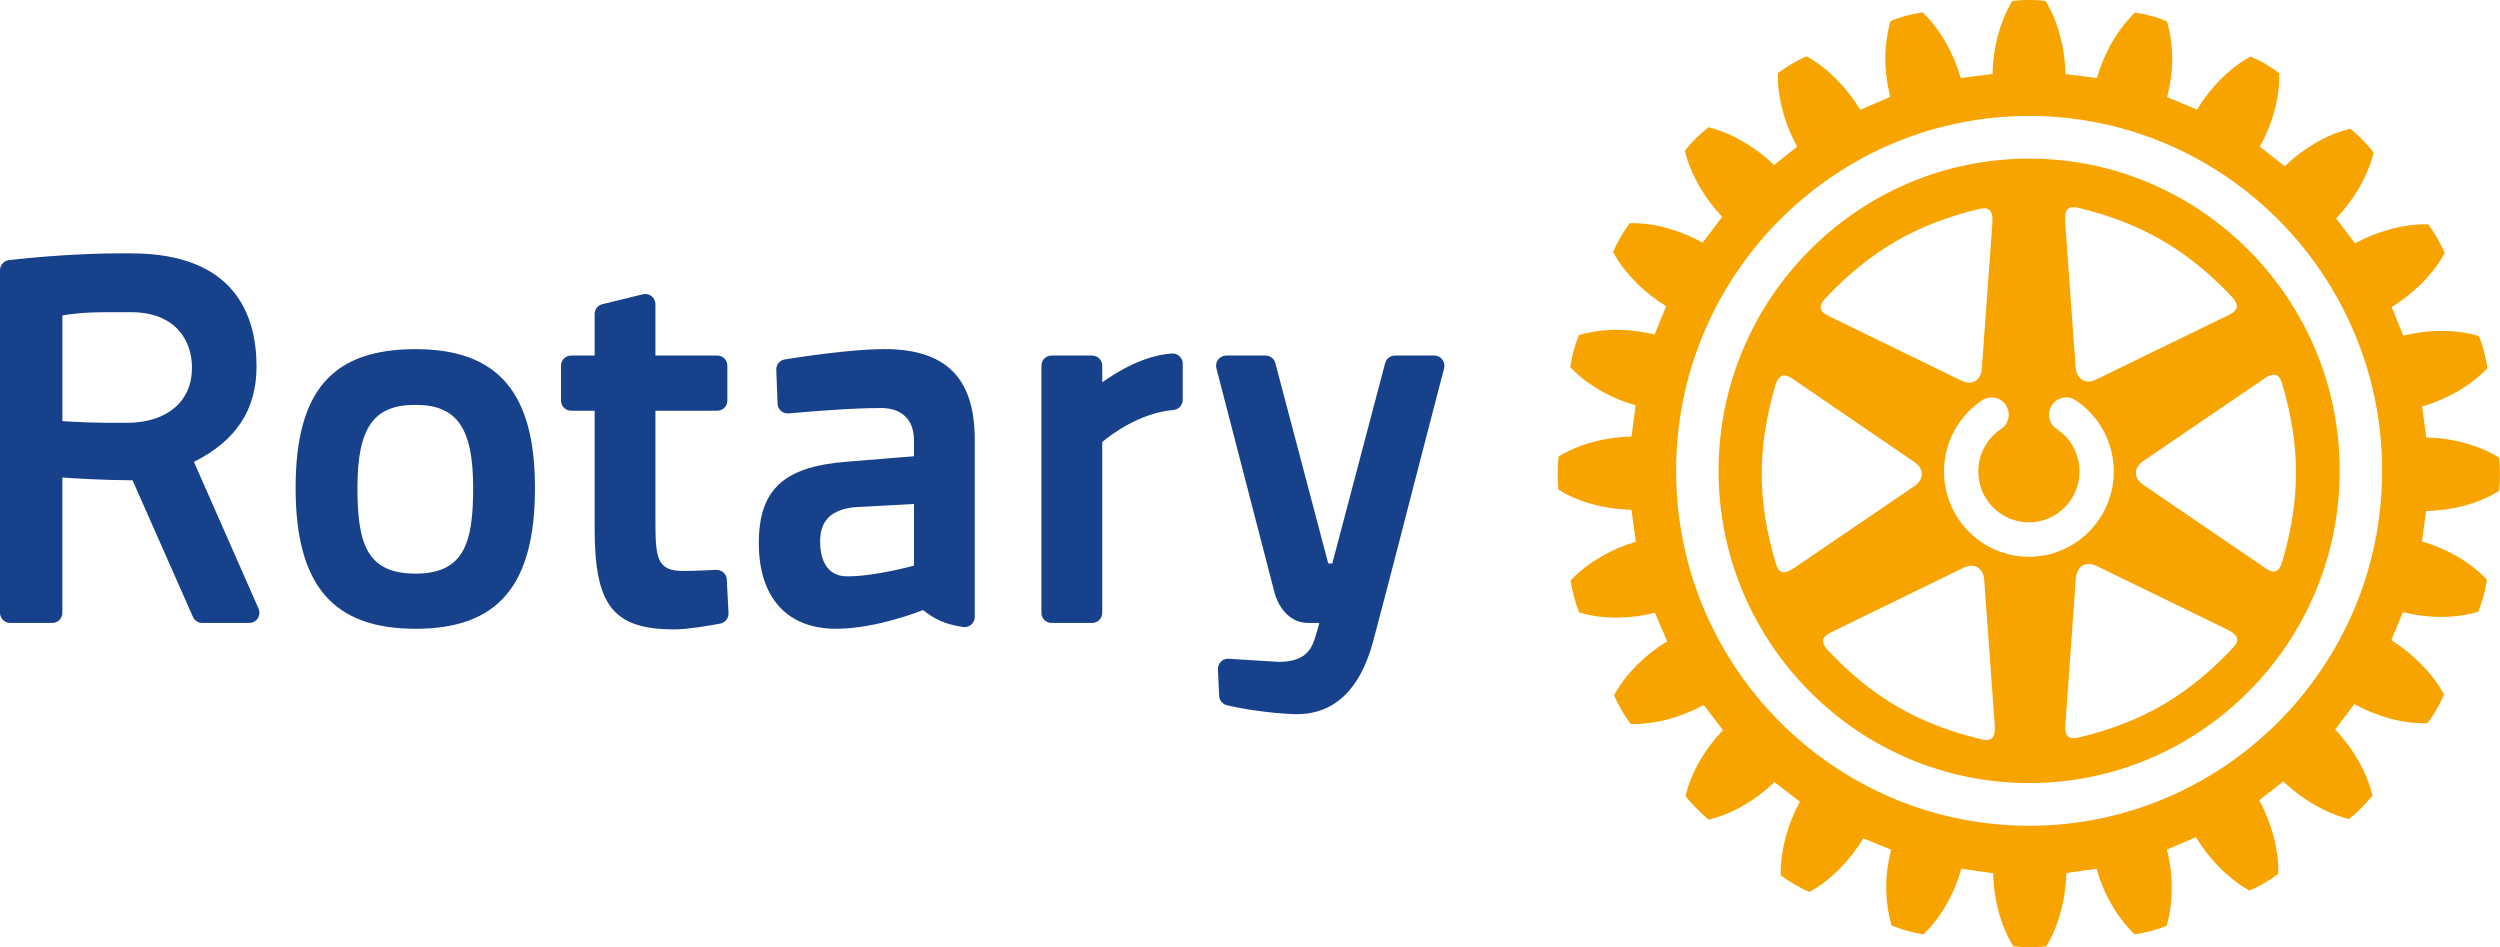
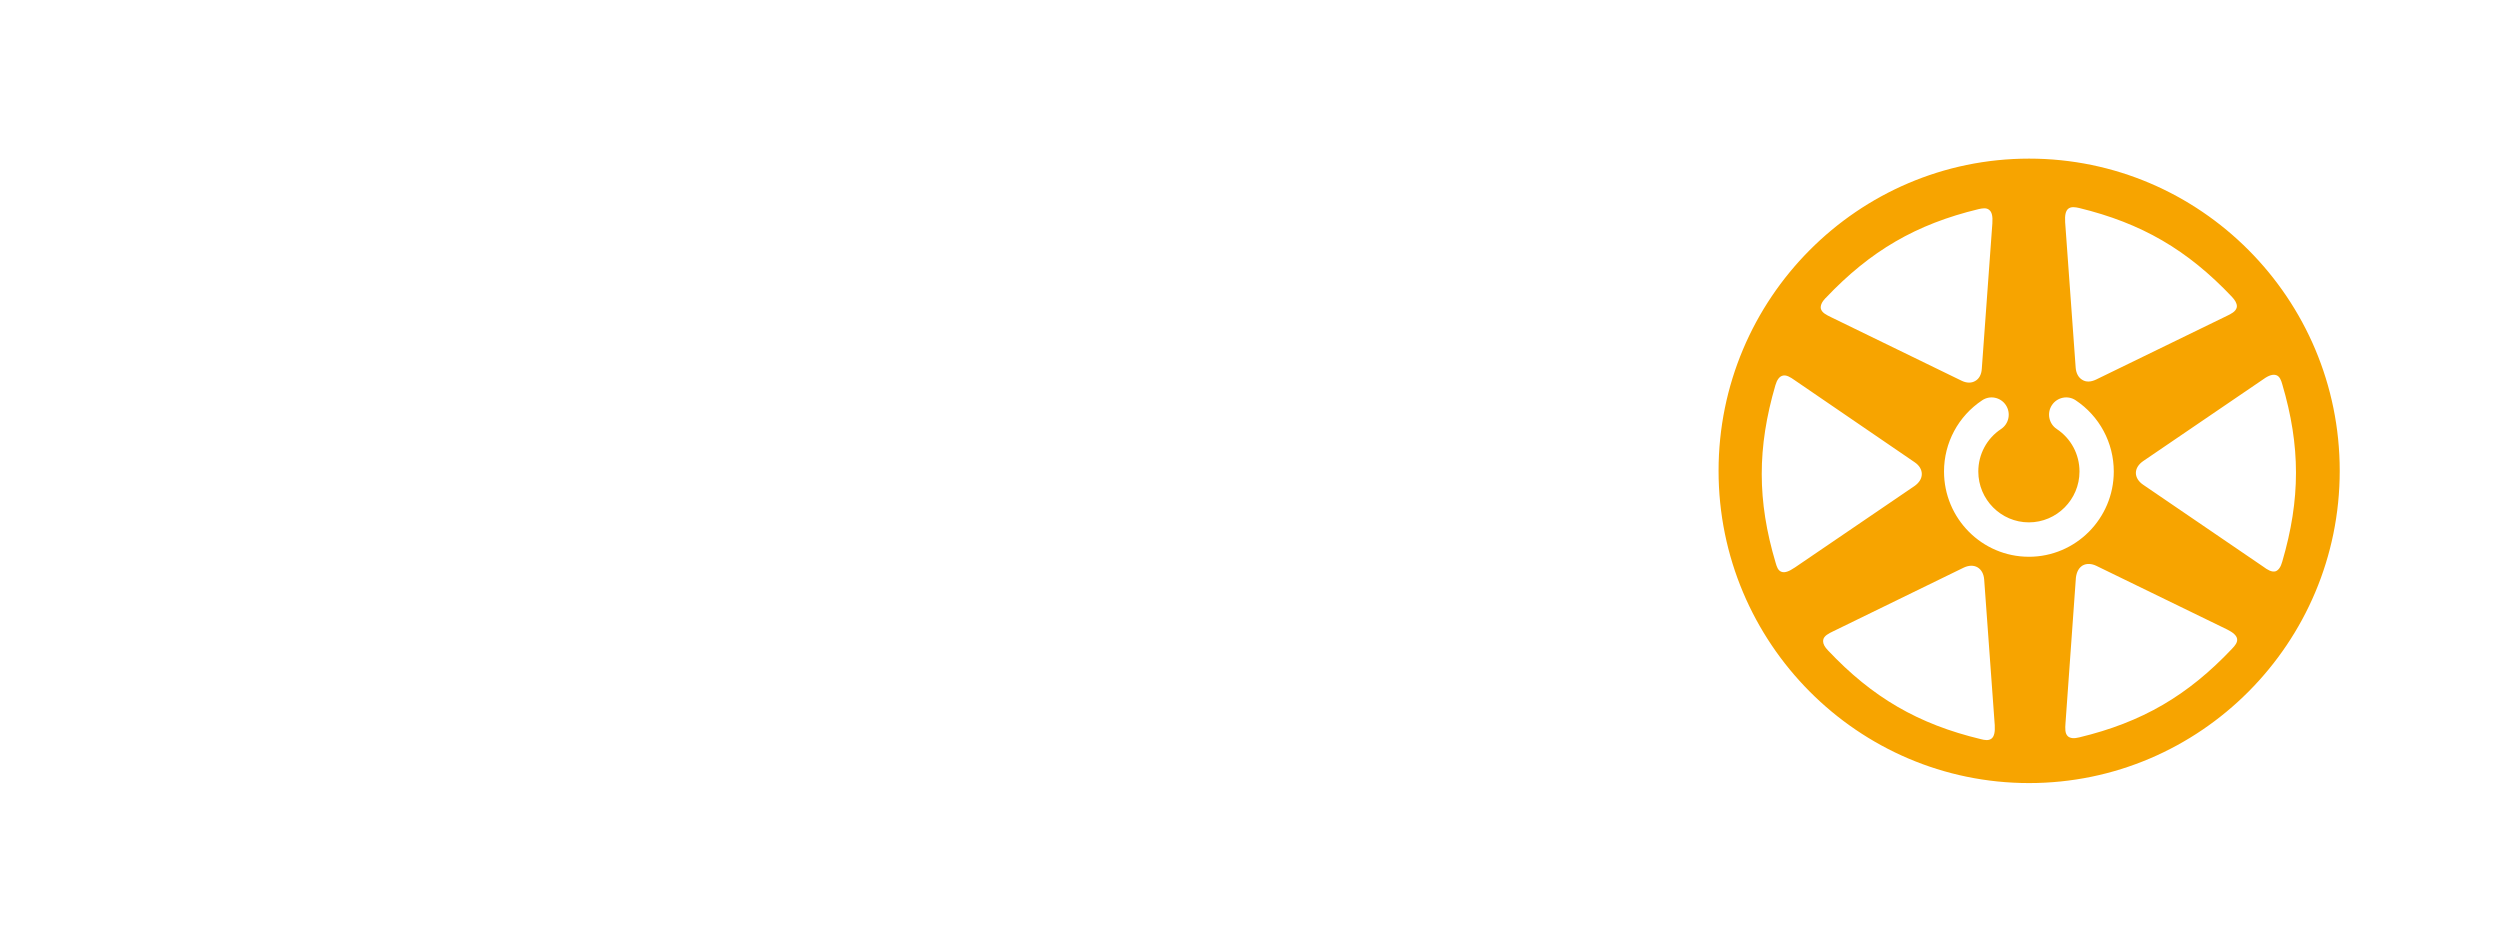
<svg xmlns="http://www.w3.org/2000/svg" id="Camada_2" data-name="Camada 2" viewBox="0 0 1828.56 692.85">
  <defs>
    <style>      .cls-1 {        fill: #f7a400;      }      .cls-2 {        fill: #17418b;      }    </style>
  </defs>
  <g id="Camada_1-2" data-name="Camada 1">
    <g>
-       <path class="cls-2" d="M531.59,423.87l1.27,24.58c.19,3.67-2.38,6.96-5.99,7.66-10.33,1.91-24.55,4.25-33.46,4.25-44.83,0-58.48-17.25-58.48-73.7v-86.24h-17.19c-4.09,0-7.41-3.34-7.41-7.44v-25.51c0-4.11,3.31-7.4,7.41-7.4h17.19v-30.33c0-3.45,2.31-6.44,5.61-7.23l29.7-7.28c2.2-.52,4.5-.04,6.29,1.36,1.79,1.43,2.86,3.56,2.86,5.84v37.63h45.23c4.11,0,7.38,3.28,7.38,7.4v25.51c0,4.11-3.27,7.44-7.38,7.44h-45.23v79.95c0,27.67.97,37.25,20.27,37.25,7.11,0,18.24-.51,24.23-.79,3.98-.1,7.52,2.92,7.7,7.04M391.29,356.88c0,71.24-26.94,103.03-87.32,103.03s-87.75-31.79-87.75-103.03,27.07-101.51,87.75-101.51,87.32,32.23,87.32,101.51M346.08,356.88c0-43.75-11.83-60.75-42.12-60.75s-42.52,15.88-42.52,60.75c0,40.67,6.77,62.68,42.52,62.68s42.12-22.98,42.12-62.68M1054.94,262.94c-1.37-1.82-3.52-2.87-5.83-2.87h-28.83c-3.34,0-6.25,2.25-7.14,5.5l-38.66,146.55h-2.97l-38.69-146.55c-.86-3.25-3.79-5.5-7.15-5.5h-28.79c-2.3,0-4.46,1.05-5.88,2.87-1.39,1.83-1.87,4.19-1.3,6.39l42.58,164.34c2.12,8.15,9.62,21.96,24.46,21.96h8.25c-.71,2.74-1.48,5.69-2.3,8.21l-.38,1.24c-2.31,7.57-5.78,19.03-26.82,19.03l-36.84-2.27c-2.08-.17-4.12.59-5.57,2.08-1.52,1.51-2.36,3.54-2.25,5.65l.9,19.4c.15,3.26,2.43,6.04,5.63,6.84,10.86,2.7,31.58,5.85,48.63,6.51.81.05,1.56.05,2.34.05,27.79,0,46.63-18.08,56.14-53.66,11.05-41.66,24.85-95.27,34.93-134.41,4.57-17.62,8.49-32.8,11.32-43.61l5.54-21.33c.59-2.24.07-4.6-1.31-6.43M189.12,445.21c1,2.29.77,4.93-.56,7.05-1.39,2.12-3.7,3.37-6.21,3.37h-34.49c-2.91,0-5.59-1.74-6.73-4.42l-44.17-99.9c-21.97-.15-41.04-1.33-51.34-2.06v98.95c0,4.12-3.28,7.42-7.37,7.42H7.41c-4.11,0-7.41-3.31-7.41-7.42v-250.58c0-3.79,2.83-6.96,6.59-7.38,39.57-4.49,71.22-4.96,82.97-4.96,4.05,0,6.21.03,6.21.03,75.91,0,91.86,45.06,91.86,82.82,0,31.54-14.99,54.32-45.79,69.68l47.29,107.39ZM95.62,228.33h-16.26c-18.15,0-28.5,1.36-33.74,2.43v77.25c8.68.61,25.36,1.5,47.84,1.25,28.98-.3,46.96-15.77,46.96-40.32,0-19.63-11.76-40.61-44.8-40.61M712.96,321.57v129.68c0,2.16-.94,4.21-2.53,5.6-1.65,1.42-3.8,2.06-5.88,1.76-15.1-2.13-22.28-6.88-29.43-12.39-.3.12-33.71,13.68-63.55,13.68-35.94,0-56.55-22.8-56.55-62.65s18.86-56.13,65.15-59.61l48.33-3.91v-11.79c0-14.92-8.82-23.5-24.18-23.5-21.17,0-51.38,2.5-67.49,3.94-2.01.22-4.05-.44-5.58-1.79-1.49-1.31-2.42-3.26-2.49-5.27l-.97-24.8c-.15-3.78,2.53-7.06,6.21-7.62,14.4-2.31,50.27-7.56,72.66-7.56,45.24,0,66.3,21.06,66.3,66.21M625.6,370.93c-17.45,1.65-25.74,9.66-25.74,25.11,0,9.49,2.6,25.52,19.91,25.52,20.53,0,48.44-7.8,48.74-7.88v-45.04l-42.9,2.29ZM857.23,258.58c-19.63,1.18-38.96,12.46-51.01,21.04v-12.15c0-4.11-3.31-7.4-7.41-7.4h-29.68c-4.09,0-7.41,3.28-7.41,7.4v180.74c0,4.12,3.31,7.42,7.41,7.42h29.68c4.1,0,7.41-3.31,7.41-7.42v-124.92c6.7-5.61,27.43-21.25,52.13-23.44,3.8-.34,6.73-3.54,6.73-7.4v-26.49c0-2.06-.81-3.99-2.34-5.38-1.46-1.44-3.5-2.21-5.51-2.02" />
-       <path class="cls-1" d="M1827.95,335.68l-.06-.97-.74-.43c-14.61-8.91-33.78-13.93-52.52-14.33-.37-2.5-2.73-20.15-3.01-22.66,17.92-5.1,35.09-14.89,47.13-27.41l.63-.58-.19-.96c-.89-6.71-3.42-16.06-5.73-21.74l-.39-.85-.9-.23c-16.49-4.73-36.23-4.61-54.35,0-.87-2.34-7.57-18.61-8.52-20.89,15.95-9.78,29.96-23.65,38.37-38.68l.46-.72-.34-.94c-2.41-5.78-7.28-14.15-11.15-19.45l-.53-.73h-.99c-16.97-.37-35.91,4.86-52.61,13.9-1.46-2.05-12.34-16.28-13.82-18.26,13.02-13.49,22.96-30.59,27.22-47.31l.25-.94-.64-.7c-3.88-5.14-10.63-12.03-15.71-16.06l-.7-.53-.95.14c-16.68,4.25-33.6,14.28-47.07,27.28-2.06-1.58-16.16-12.68-18.21-14.36,8.99-15.94,14.25-34.39,14.25-51.4,0-.48-.09-2.3-.09-2.3l-.72-.56c-5.21-4.11-13.45-8.86-19.43-11.3l-.82-.3-.76.41c-14.97,8.36-28.7,22.35-38.33,38.39-2.41-.94-19.58-8.19-21.84-9.18,2.26-9.04,3.67-18.34,3.67-27.64s-1.12-18.57-3.67-26.91l-.21-.87-.92-.36c-5.67-2.45-14.73-4.94-21.43-5.91l-1-.16-.6.65c-12.38,12.07-22.1,29.26-27.24,47.29-2.55-.43-20.31-2.64-23.01-2.92-.24-18.69-5.25-37.83-14.09-52.71l-.44-.85-.94-.04c-6.4-.81-16.11-.81-22.37,0l-1,.04-.44.85c-8.79,14.72-13.74,33.85-14.05,52.65-2.59.34-20.62,2.55-23.23,2.98-5.16-18.13-14.9-35.39-27.23-47.39l-.69-.7-1,.15c-6.64,1-15.82,3.47-21.49,5.79l-.85.37-.34.87c-2.33,8.47-3.58,17.81-3.58,27.25s1.45,18.5,3.58,27.44c-2.26.98-19.58,8.47-21.9,9.41-9.71-16.05-23.46-30.14-38.39-38.61l-.8-.48-.95.32c-5.74,2.53-14.04,7.35-19.3,11.32l-.82.5v2.49c0,16.83,5.2,35.35,14.11,51.4-1.95,1.62-14.97,11.86-16.93,13.45-13.42-13.04-30.39-23.07-47.13-27.43l-.85-.17-.65.61c-5.14,3.87-12.04,10.67-15.99,15.83l-.58.75.21.9c4.19,16.71,14.17,33.81,27.11,47.41-1.41,2-12.77,16.85-14.34,18.9-16.23-9.12-35.14-14.51-52.46-14.26l-.88.04-.56.78c-3.8,5.06-8.59,13.25-11.22,19.49l-.37.81.46.85c8.3,14.97,22.35,28.95,38.38,38.73-.87,2.3-7.44,18.41-8.45,20.75-18.43-4.59-38.07-4.65-54.47.16l-.88.23-.32.79c-2.42,5.77-4.93,14.88-5.88,21.74l-.11.94.66.73c11.97,12.36,29.15,22.14,47.1,27.16-.38,2.56-2.69,20.37-3.01,22.82-18.66.36-37.86,5.32-52.52,14.16l-.81.46-.09.95c-.37,3.23-.61,7.24-.61,11.3s.24,8.01.61,11.22l.09.92.81.43c14.66,8.82,33.7,13.87,52.48,14.15.37,2.58,2.87,20.88,3.19,23.39-18,5.31-35.05,15.21-47.01,27.56l-.64.77.08.83c1.05,6.76,3.51,16.09,5.84,21.7l.37.84.85.28c16.61,4.77,36.25,4.57,54.49,0,.93,2.32,7.99,18.53,8.96,20.86-15.96,9.62-29.95,23.51-38.4,38.55l-.4.84.32.86c2.44,5.89,7.33,14.24,11.23,19.45l.58.74.84.03c17.15.24,36.09-4.86,52.53-13.98,1.54,1.94,12.66,16.49,14.11,18.48-12.91,13.27-22.93,30.3-27.2,47.26l-.23.86.55.75c3.95,5.07,10.77,11.87,15.79,15.97l.73.64.89-.29c16.64-4.16,33.54-14.13,47.13-27.2,2.07,1.6,16.45,12.72,18.57,14.3-8.86,16.33-14.02,34.95-14.02,51.91v1.91l.84.63c5.01,3.82,13.17,8.51,19.27,11.26l.84.3.88-.43c14.99-8.41,28.84-22.52,38.55-38.76,2.25.92,18.04,7.37,20.36,8.3-2.26,8.95-3.56,18.18-3.56,27.27s1.24,18.86,3.65,27.24l.21.9.92.34c5.68,2.44,14.82,4.94,21.53,6.03l1,.13.65-.75c12.41-12.13,22.1-29.39,26.95-47.25,2.61.42,20.77,3.01,23.31,3.28.37,18.86,5.41,38.03,14.2,52.66l.39.8,1,.11c6.45.83,16.04.83,22.36,0l.92-.11.46-.8c8.72-14.63,13.73-33.83,14.21-52.76,2.54-.36,19.55-2.75,22.09-3.17,5.02,18.17,14.79,35.27,27.2,47.38l.68.61.82-.07c6.78-1.08,15.97-3.47,21.69-5.81l.81-.41.29-.84c2.41-8.45,3.5-17.72,3.5-27.23s-1.29-18.6-3.5-27.64c2.33-.89,18.84-8.07,21.14-9.1,9.72,16.11,23.53,30.21,38.43,38.67l.74.37.88-.34c5.92-2.45,14.3-7.3,19.44-11.34l.74-.44s.06-1.99.06-2.54c0-16.6-5.23-35.13-13.92-51.36,1.95-1.55,15.58-12.2,17.52-13.77,13.61,13,30.57,22.99,47.22,27.32l.89.24.68-.63c5.08-4.01,11.98-10.88,15.94-15.84l.61-.81-.31-.82c-4.13-16.69-14.03-33.77-27.02-47.4,1.51-2.01,12.51-16.53,13.99-18.59,16.47,9.12,35.41,14.34,52.46,13.97h.93l.56-.69c4.08-5.23,8.78-13.4,11.22-19.59l.38-.78-.45-.83c-8.13-14.71-22.06-28.73-38.02-38.82.92-2.29,7.45-18.3,8.41-20.59,18.1,4.68,37.75,4.83,54.27,0l.8-.28.37-.82c2.42-5.85,4.89-14.93,5.92-21.66l.1-.94-.69-.71c-11.97-12.48-29.04-22.15-46.85-27.28.39-2.5,2.8-19.66,3.06-22.19,18.86-.33,38.03-5.38,52.64-14.24l.74-.47.06-.99c.44-3.12.6-7.21.6-11.23s-.16-8.01-.6-11.16M1484.13,603.98c-142.34,0-258.2-116.45-258.2-259.61s115.87-259.57,258.2-259.57,258.22,116.44,258.22,259.57-115.82,259.61-258.22,259.61" />
      <path class="cls-1" d="M1484.13,116.02c-125.22,0-227.13,102.46-227.13,228.35s101.91,228.39,227.13,228.39,227.2-102.43,227.2-228.39-101.94-228.35-227.2-228.35M1512.71,152.73c2.19-1.79,5.09-1.22,7.95-.62,45.64,11.11,79.16,30.49,111.87,65.04,2.31,2.46,3.57,4.77,3.57,6.8,0,.19-.07.51-.07.81-.69,3.16-4.19,4.82-7.32,6.33l-95.57,46.52c-3.78,1.8-7.29,1.97-10.05.25-2.81-1.63-4.57-4.78-4.89-8.91l-7.7-106.42c-.32-5.08.37-8.22,2.2-9.79M1335.28,217.96h.07c32.68-34.51,66.15-53.98,111.81-64.99,2.82-.64,5.83-1.18,7.84.62,1.94,1.52,2.61,4.64,2.26,9.76l-7.73,106.41c-.24,4.09-1.93,7.31-4.8,8.89-2.78,1.68-6.41,1.59-10.04-.21l-95.52-46.49c-3.13-1.56-6.76-3.2-7.4-6.38-.31-2.18.76-4.73,3.51-7.62M1312.59,415.21c-4.14,2.85-7.21,3.88-9.55,3.03-2.61-.9-3.48-3.78-4.3-6.61-13.52-45.32-13.52-84.19-.16-129.9,1.16-3.92,2.8-6.08,4.87-6.84,3.06-1.1,6.27,1.15,9.14,3.14l87.81,60.05c3.31,2.21,5.25,5.29,5.25,8.63s-1.93,6.29-5.12,8.63l-87.94,59.89ZM1456.72,540.16c-2.11,1.72-5.03,1.2-7.93.46-45.63-10.95-79.19-30.36-111.81-64.96-2.38-2.48-3.51-4.66-3.51-6.62,0-.35,0-.56.07-.95.45-3.03,4.13-4.81,7.21-6.3l95.57-46.62c3.73-1.75,7.33-1.84,10.15-.17,2.76,1.64,4.48,4.76,4.8,8.82l7.74,106.64c.3,5.06-.44,8.16-2.28,9.71M1483.96,407.23c-34.24,0-62.06-27.97-62.06-62.36,0-20.99,10.41-40.48,27.92-52.09,5.75-3.87,13.52-2.21,17.33,3.55,3.81,5.81,2.26,13.64-3.53,17.47-10.44,6.91-16.64,18.52-16.64,31.08,0,20.48,16.61,37.19,36.99,37.19s37.02-16.71,37.02-37.19c0-12.56-6.2-24.22-16.67-31.11-5.76-3.85-7.33-11.66-3.5-17.45,3.79-5.76,11.59-7.4,17.33-3.58,17.45,11.62,27.92,31.1,27.92,52.14,0,34.39-27.85,62.36-62.09,62.36M1632.66,474.41c-32.57,34.46-65.9,53.86-111.81,64.92-3.89.99-6.59.67-8.25-.71-2.4-2.03-2.09-6.07-1.85-9.57l7.61-106.48c.49-4.14,2.11-7.27,5-9.01,2.81-1.53,6.43-1.4,9.99.32l95.6,46.52c4.46,2.21,6.85,4.39,7.31,6.78.46,2.68-1.48,5.03-3.61,7.23M1664.88,274.39c2.57.87,3.59,3.74,4.39,6.56,13.42,45.37,13.42,84.19,0,129.92-1.09,3.93-2.67,6.09-4.74,6.95-2.99.92-6.28-1.24-9.03-3.28l-87.9-59.96c-3.38-2.27-5.37-5.36-5.37-8.65s1.95-6.34,5.37-8.7l87.9-59.88c3.96-2.87,7.07-3.77,9.39-2.94" />
    </g>
  </g>
</svg>